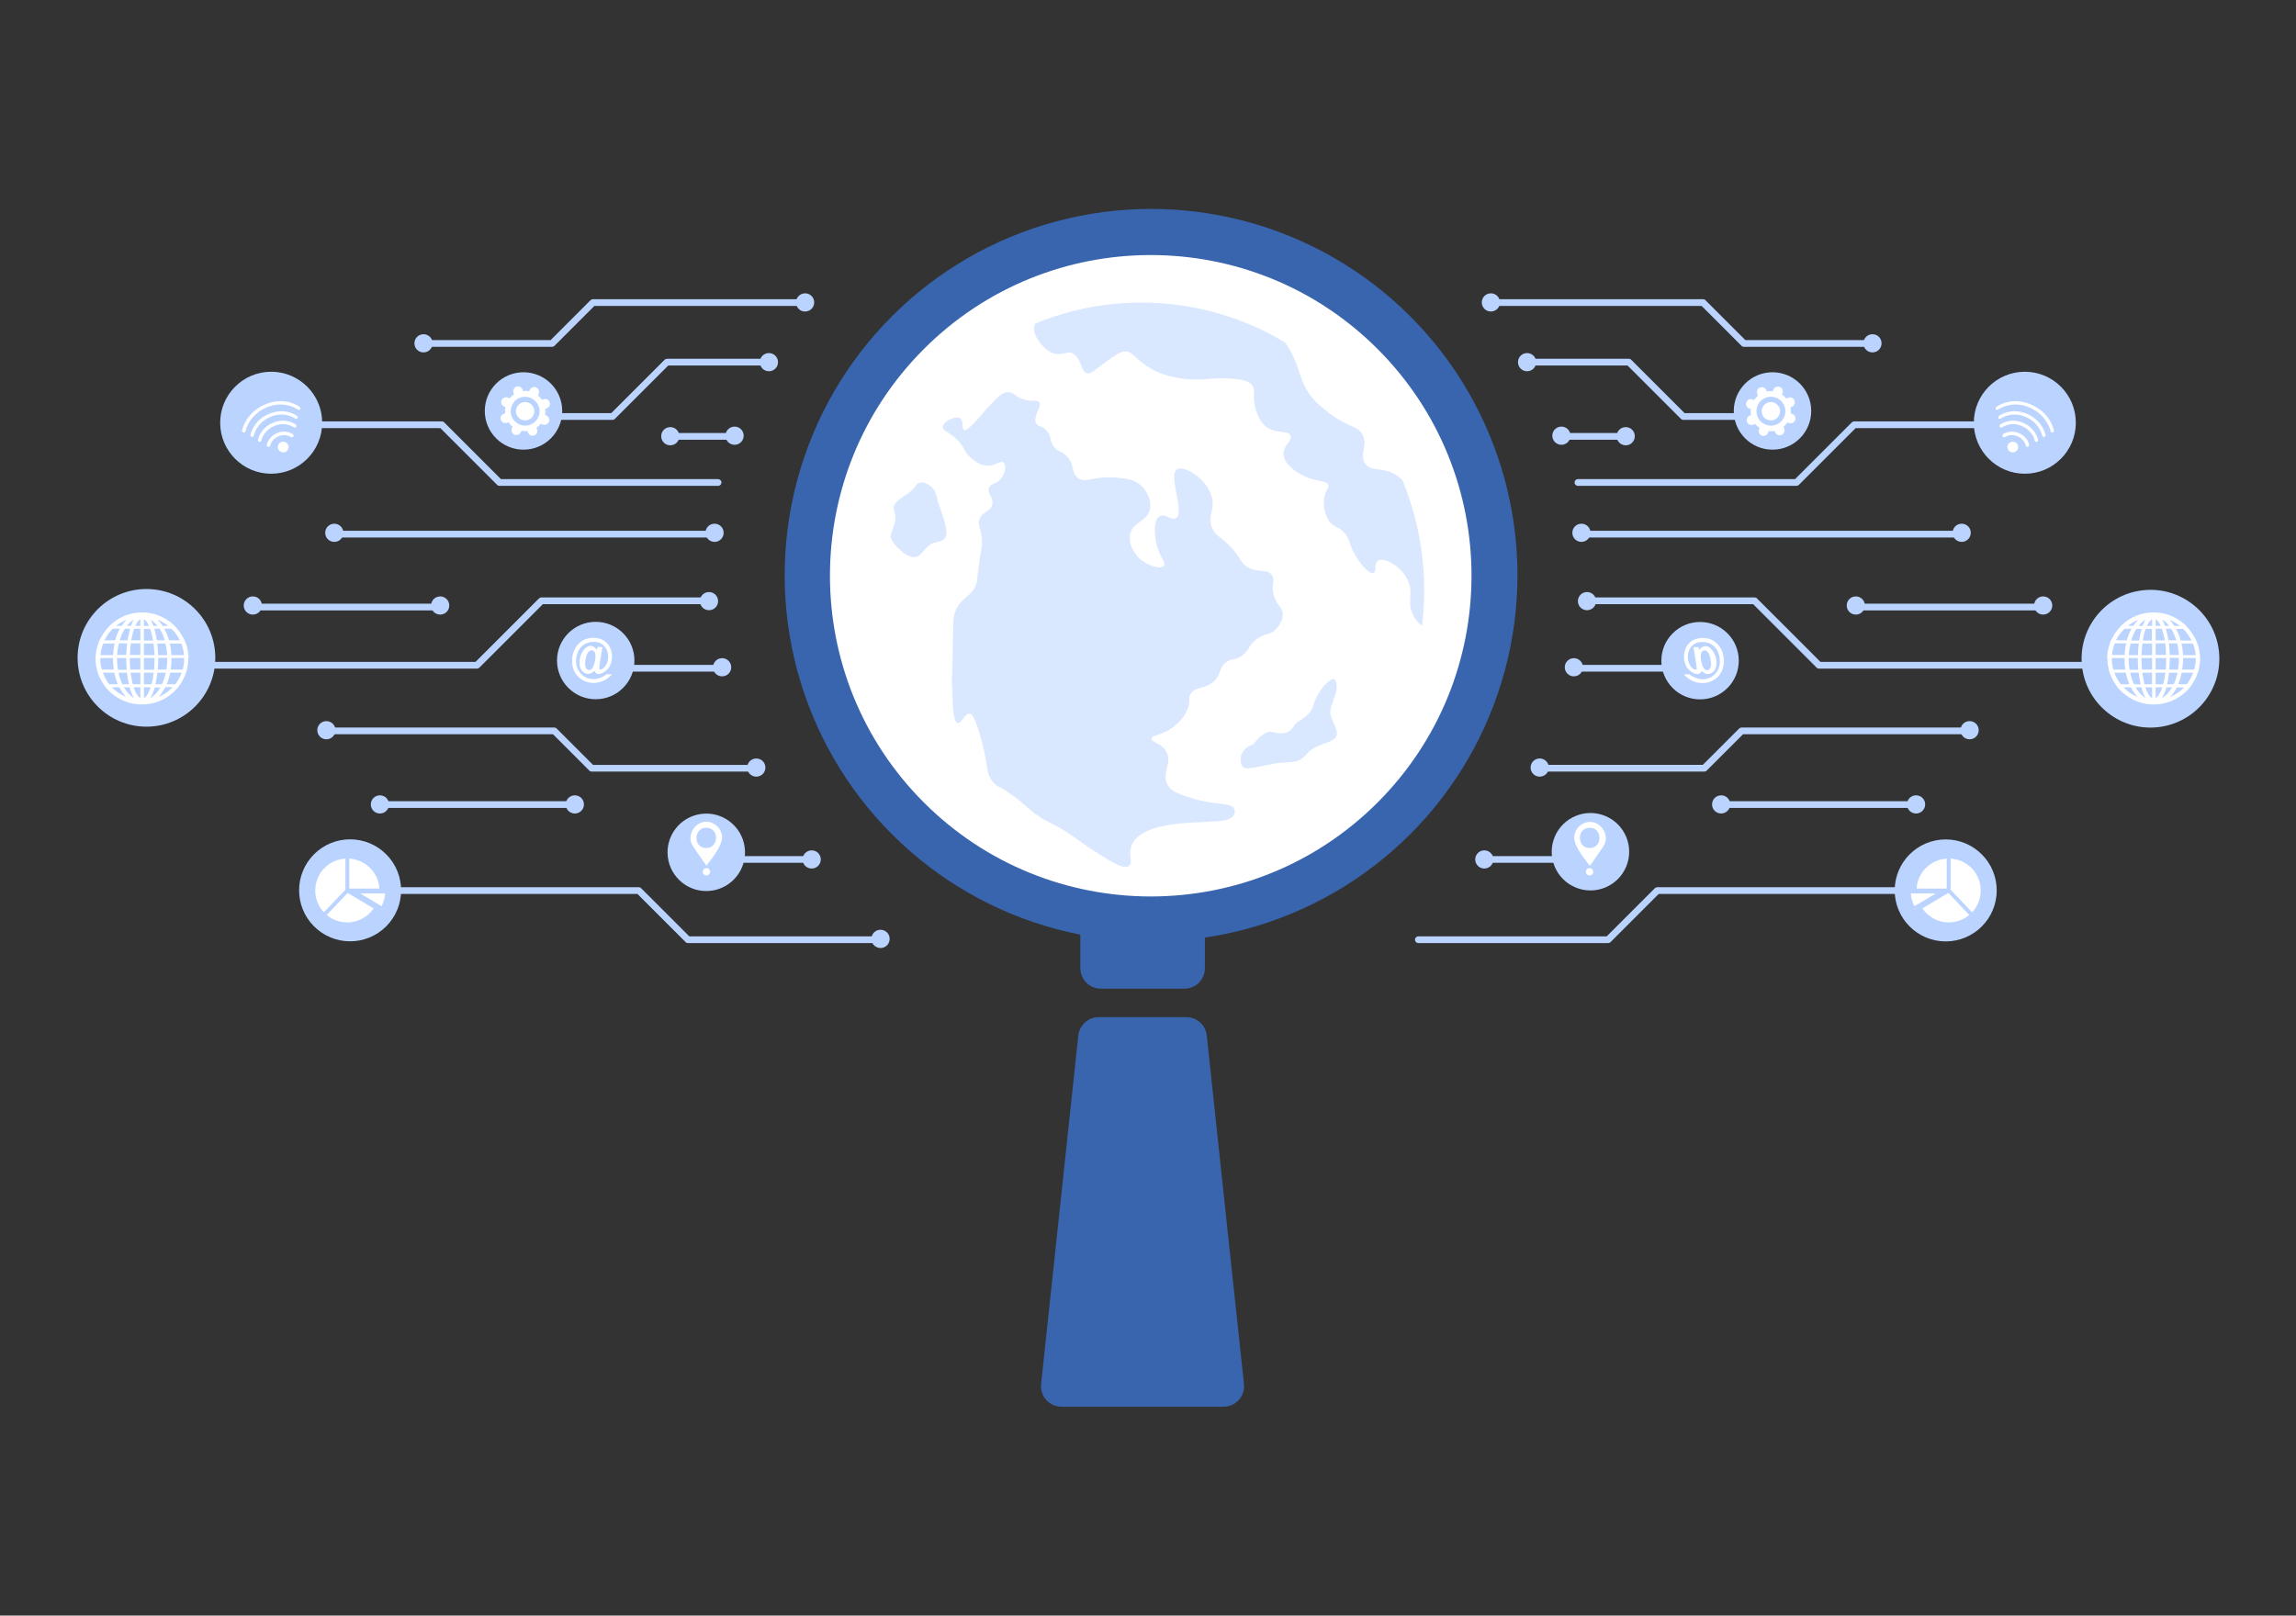
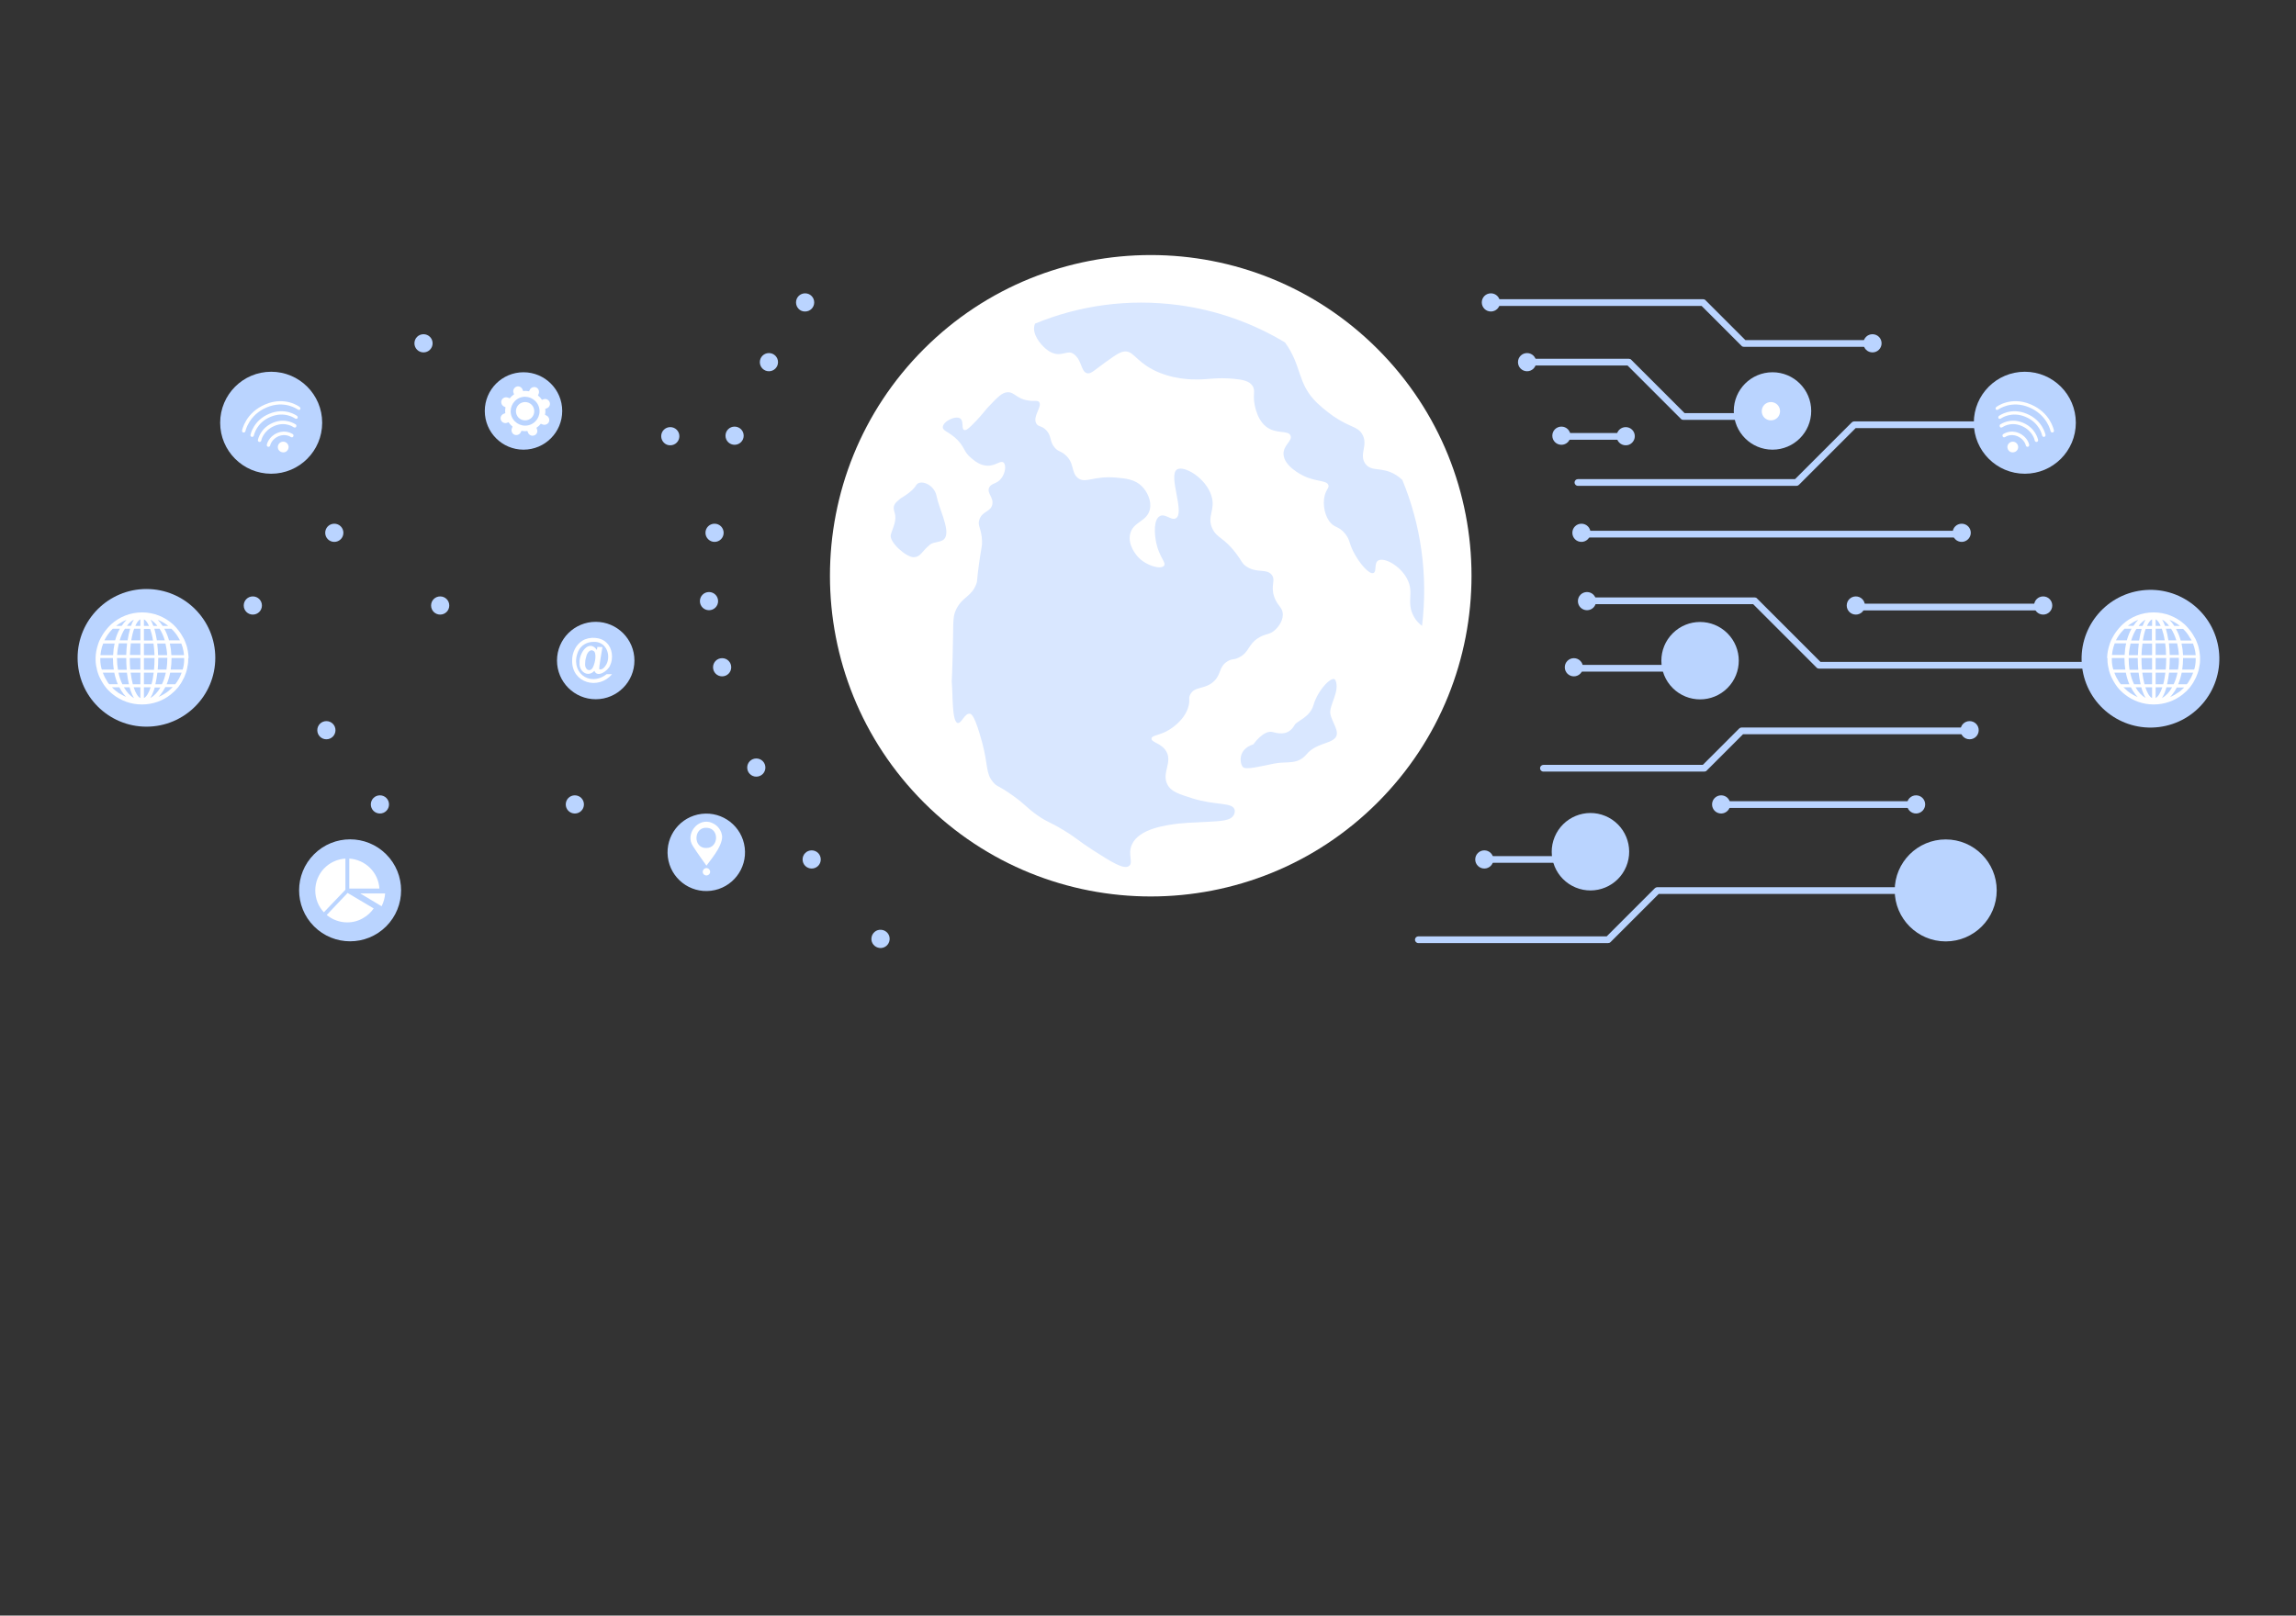
<svg xmlns="http://www.w3.org/2000/svg" id="SEOOptimization" x="0px" y="0px" viewBox="0 0 1364 960" style="enable-background:new 0 0 1364 960;" xml:space="preserve">
  <rect x="0" y="0" width="1364" height="960" fill="#333333" stroke="none" />
  <style type="text/css"> .st0{fill:#3965AF;} .st1{fill:#FFFFFF;} .st2{fill:#D9E7FF;} .st3{fill:#BAD4FF;} </style>
-   <ellipse transform="matrix(0.707 -0.707 0.707 0.707 -41.347 583.686)" class="st0" cx="683.9" cy="341.8" rx="217.7" ry="217.7" />
  <ellipse transform="matrix(0.707 -0.707 0.707 0.707 -41.617 583.633)" class="st1" cx="683.7" cy="342.1" rx="190.6" ry="190.6" />
  <path class="st2" d="M844.8,371.9c-1.7-1.3-3.4-2.8-4.9-5.6c-4.8-8.9,0.6-13.9-4.1-22.6c-4.3-7.9-13.7-12.7-17.1-10.6 c-2.5,1.6-0.7,6.6-2.8,7.4c-2.6,1-8.6-6.1-12-12.9c-2.6-5.3-1.9-6.7-4.6-10.2c-3.9-5.1-6.6-3.4-9.7-7.8c-3.1-4.5-4.3-11.9-1.8-17.5 c0.9-1.9,1.7-2.5,1.4-3.7c-0.7-3.1-7.3-2-14.7-5.6c-1.1-0.5-11.7-5.7-12-12.9c-0.2-5.4,5.4-7.9,4.2-11c-1.4-3.6-8.8-0.6-14.8-5.6 c-5.8-4.8-6.8-14.1-6.9-15.2c-0.4-4.6,0.7-6.3-0.9-8.8c-1.9-2.9-5.8-3.7-11.1-4.2c-10-0.9-14.6,0.3-21.2,0.4c-3.1,0-15.5,0.2-27.2-6 c-10.3-5.5-11.5-11.4-17-10.6c-2.9,0.4-7.5,3.8-16.6,10.6c-2.1,1.6-3.5,2.6-5.1,2.3c-3.9-0.8-3-8.1-8.3-11.6 c-3.5-2.3-6.8,1.8-12.4-0.5c-1.8-0.7-3-1.7-3.9-2.4c-3.2-2.7-8.3-8.8-6.7-14.2c0.1-0.3,0.2-0.5,0.3-0.8c26.2-10.8,55.4-15,85.3-11 c23.1,3.1,44.4,10.9,63.2,22.2c10.3,14.3,7,24.2,19,35.9c4.5,4.3,9.7,7.9,9.7,7.9c10.1,6.9,14.2,5.9,17.1,10.6 c3.9,6.6-2,11.9,1.8,17.5c3.7,5.4,9.8,1.5,18.4,6.9c1.3,0.8,2.6,1.8,3.7,2.9C844,311.6,848.5,341.3,844.8,371.9z M598.4,233.1 c-3.2,0.2-5.7,2.9-10.8,8.2c-2.7,2.9-3.5,4.3-7.6,8.7c-4.8,5.1-6.3,5.9-7.2,5.5c-1.8-0.7-0.1-5.2-2.3-6.8c-2.8-2-10.3,1.7-10.4,5.1 c-0.1,2.4,3.7,2.6,8.7,7.6c4.6,4.8,3.6,7,8.2,10.8c2,1.7,5,4.2,9.1,4.5c5.3,0.4,8.1-3.3,10-1.9c1.8,1.4,1.2,6.3-1.3,9.5 c-2.7,3.5-6,2.7-7.2,5.5c-1.4,3.4,2.8,5.7,1.9,10c-0.9,4.3-5.8,3.9-7.6,8.7c-1.5,3.9,1.3,5.4,1.5,13.1c0.1,3-0.3,3-1.7,12.7 c-1.6,11.4-0.9,10.6-1.7,12.7c-2.8,7.5-8,7.5-11.7,14.6c-2,3.8-2,6.7-2.1,15.9c-0.4,23.7-0.8,25.7-0.8,27.6c0,0.7,0.1,1.3,0.1,1.4 c0.6,6.7,0,22.2,3.4,23.1c2.2,0.6,4.1-5.8,7.2-5.5c1.1,0.1,3.1,1.3,7.4,17.2c3.7,13.8,1.9,18,6.5,23.5c2.5,3,2.9,1.6,11.9,8.1 c7.9,5.7,8.1,7.2,14.6,11.7c6,4.2,6.6,3.4,15,8.5c8.3,5,8.5,6.1,17.8,12.1c11.4,7.3,18.3,11.6,21.4,9.4c2.8-2-0.9-6.8,1.7-12.7 c4.3-9.7,20.8-11.6,27.6-12.5c2.6-0.3,7.2-0.6,16.3-1c9.1-0.5,14.9-0.6,16.7-4.2c0.2-0.4,0.9-1.8,0.4-3.2c-1.4-4.4-11.4-2.3-25-6.6 c-7.9-2.5-12.9-4-15-8.5c-3.3-6.7,3.3-13-0.6-19.5c-2.9-4.9-9-5.2-8.7-7.6c0.2-2,4.6-1.6,10.4-5.1c1.3-0.8,9.7-5.9,11.7-14.6 c0.8-3.6-0.3-4.1,0.9-6.4c2.6-5.1,8.6-2.8,14-7.8c4.6-4.3,2.8-8.6,8.1-11.9c2.8-1.8,3.4-0.6,6.8-2.3c6.2-3.1,5.2-7.4,11.2-11.4 c4.7-3.1,7-1.8,10.4-5.1c0.9-0.8,4.5-4.4,4.5-9.1c-0.1-4.3-3.1-4.8-5.1-10.4c-2.4-7,1.1-9.8-1.5-13.1c-3.2-4.1-9.1-0.6-15.5-5.3 c-2.4-1.8-2.1-2.7-5.5-7.2c-7.4-9.9-11.4-9.1-14.2-14.9c-3.6-7.4,2-11-0.6-19.5c-3.3-10.8-16.5-18.4-20.5-15.7c-5.4,3.6,5,26-0.7,29 c-2.7,1.5-6.3-3.1-9.5-1.3c-3.8,2.1-3.2,10.8-2.1,15.9c1.8,8.5,6.1,11.7,4.6,13.6c-1.8,2.3-10.4,0.2-15.5-5.3 c-0.7-0.8-6.2-6.9-4.6-13.6c1.7-7.4,10-7.2,11.7-14.6c1.2-5.3-1.8-10.7-4.6-13.6c-4.1-4.2-9.5-4.8-15.5-5.3 c-13.5-1.2-18.2,3.8-22.7,0.2c-4.2-3.4-1.7-9-7.8-14c-2.7-2.2-3.9-1.6-5.9-4c-3.3-3.8-1.7-6.9-5.1-10.4c-2.7-2.8-4.7-1.8-5.9-4 c-2.3-4.3,3.8-10,1.7-12.7c-1-1.2-2.6-0.3-6.4-0.9C603.7,237,602.8,232.8,598.4,233.1z" />
  <path class="st2" d="M535.1,296.1c-2.4,2.2-5.3,3.5-3.7,8.3c1.7,4.8-1.1,9.2-2.2,13.4c-1.1,4.2,9.1,13.4,13.6,13.3 c4.2-0.1,4.7-3.4,9.6-7.4c2.9-2.3,7.6-1,9.2-4.4c2.6-5.2-3.9-17.5-5.2-24.5c-1.3-7-9.9-10.3-12.2-6.4 C542.1,292.2,535.1,296.1,535.1,296.1z M744.6,442.3c0,0,6.1-8.8,11.5-7.3c5.3,1.5,9.9,1.3,13-4.2c1.3-2.4,9.1-4.5,11.2-11.8 c2.6-9.2,11.6-18.4,13.1-14.7c2.7,6.5-3.8,14.7-3.1,19.7c0.8,5,6.1,10.9,2.9,14.5c-3.2,3.6-11.5,3.2-17,9.7 c-5.5,6.5-11.5,4-19.1,5.5c-7.6,1.5-17,4-18.7,2.1C736.6,453.9,735,445.3,744.6,442.3z" />
-   <path class="st0" d="M703.6,587.5h-49.6c-6.7,0-12.2-5.5-12.2-12.2v-38.4h74v38.4C715.8,582.1,710.3,587.5,703.6,587.5z M726.9,835.9h-96.3c-7.3,0-12.9-6.3-12.1-13.5l22.1-207.1c0.7-6.2,5.9-10.9,12.1-10.9h52.1c6.2,0,11.5,4.7,12.1,10.9L739,822.4 C739.8,829.6,734.1,835.9,726.9,835.9z" />
-   <path class="st3" d="M283.4,397.3H89.7c-1.1,0-2-0.9-2-2s0.9-2,2-2h192.8l37.7-37.7c0.4-0.4,0.9-0.6,1.4-0.6h99.6c1.1,0,2,0.9,2,2 s-0.9,2-2,2h-98.7l-37.7,37.7C284.4,397.1,283.9,397.3,283.4,397.3z M421.9,319.4H200.2c-1.1,0-2-0.9-2-2s0.9-2,2-2h221.8 c1.1,0,2,0.9,2,2C424,318.5,423.1,319.4,421.9,319.4z M259.4,362.7H152.7c-1.1,0-2-0.9-2-2c0-1.1,0.9-2,2-2h106.7c1.1,0,2,0.9,2,2 C261.4,361.8,260.5,362.7,259.4,362.7z M426.6,288.7H296.7c-0.5,0-1.1-0.2-1.4-0.6l-33.7-33.7h-98.8c-1.1,0-2-0.9-2-2s0.9-2,2-2 h99.7c0.5,0,1.1,0.2,1.4,0.6l33.7,33.7h129c1.1,0,2,0.9,2,2C428.6,287.8,427.7,288.7,426.6,288.7z M328,206.1h-73.4 c-1.1,0-2-0.9-2-2c0-1.1,0.9-2,2-2h72.5l23.7-23.7c0.4-0.4,0.9-0.6,1.4-0.6h124.4c1.1,0,2,0.9,2,2s-0.9,2-2,2H353.1l-23.7,23.7 C329,205.8,328.5,206.1,328,206.1z M364,249.5h-37.4c-1.1,0-2-0.9-2-2s0.9-2,2-2h36.5l31.7-31.7c0.4-0.4,0.9-0.6,1.4-0.6h56.9 c1.1,0,2,0.9,2,2c0,1.1-0.9,2-2,2h-56.1l-31.7,31.7C365,249.3,364.5,249.5,364,249.5z M434,261.3h-32.2c-1.1,0-2-0.9-2-2s0.9-2,2-2 H434c1.1,0,2,0.9,2,2C436.1,260.4,435.1,261.3,434,261.3z M426.6,399.1h-74.9c-1.1,0-2-0.9-2-2s0.9-2,2-2h74.9c1.1,0,2,0.9,2,2 S427.8,399.1,426.6,399.1z M447.1,458.5h-95.6c-0.5,0-1.1-0.2-1.4-0.6l-21.6-21.6H194.8c-1.1,0-2-0.9-2-2s0.9-2,2-2h134.5 c0.5,0,1.1,0.2,1.4,0.6l21.6,21.6h94.7c1.1,0,2,0.9,2,2C449.1,457.6,448.2,458.5,447.1,458.5z M341.6,480.1H225.8c-1.1,0-2-0.9-2-2 c0-1.1,0.9-2,2-2h115.8c1.1,0,2,0.9,2,2C343.6,479.1,342.7,480.1,341.6,480.1z M521.4,560.4H408.7c-0.5,0-1.1-0.2-1.4-0.6 l-28.6-28.6H197.5c-1.1,0-2-0.9-2-2s0.9-2,2-2h182c0.5,0,1.1,0.2,1.4,0.6l28.6,28.6h111.9c1.1,0,2,0.9,2,2S522.5,560.4,521.4,560.4z M482.2,512.7h-65.7c-1.1,0-2-0.9-2-2c0-1.1,0.9-2,2-2h65.7c1.1,0,2,0.9,2,2S483.3,512.7,482.2,512.7z" />
  <circle class="st3" cx="161.1" cy="251.2" r="30.3" />
  <ellipse transform="matrix(0.707 -0.707 0.707 0.707 -313.213 302.098)" class="st3" cx="208.1" cy="529.1" rx="30.3" ry="30.3" />
  <circle class="st3" cx="311" cy="244.2" r="23" />
  <circle class="st3" cx="353.9" cy="392.5" r="23" />
  <ellipse transform="matrix(0.993 -0.122 0.122 0.993 -58.724 55.085)" class="st3" cx="419.5" cy="506.1" rx="23" ry="23" />
  <circle class="st3" cx="87" cy="390.9" r="40.9" />
  <path class="st1" d="M112,391c0-0.2,0-0.4,0-0.6c0-0.4,0-0.8-0.1-1.1c0-0.1,0-0.2,0-0.3c-0.1-0.7-0.2-1.4-0.3-2.1 c-0.3-1.6-0.6-3.1-1.2-4.5c-0.1-0.4-0.3-0.8-0.5-1.3c-0.1-0.2-0.1-0.3-0.2-0.5c-0.2-0.6-0.5-1.1-0.8-1.6l-0.3-0.5 c-0.9-1.7-2-3.3-3.3-4.8c-0.1-0.2-0.3-0.3-0.4-0.5c-0.4-0.4-0.8-0.8-1.2-1.3c-0.3-0.3-0.6-0.6-0.9-0.9c-4.9-4.4-11.3-7.1-18.4-7.1 c-7.1,0-13.5,2.7-18.4,7.1c-0.3,0.3-0.6,0.6-0.9,0.9c-0.4,0.4-0.8,0.8-1.2,1.3c-0.1,0.2-0.3,0.3-0.4,0.5c-1.3,1.5-2.4,3.1-3.3,4.8 l-0.3,0.5c-0.3,0.5-0.5,1.1-0.8,1.6c-0.1,0.2-0.1,0.3-0.2,0.5c-0.2,0.4-0.3,0.8-0.5,1.3c-0.5,1.5-0.9,3-1.2,4.5 c-0.1,0.7-0.2,1.4-0.3,2.1c0,0.1,0,0.2,0,0.3c0,0.4-0.1,0.7-0.1,1.1c0,0.2,0,0.4,0,0.6c0,0.1,0,0.2,0,0.3c0,0.4,0,0.8,0,1.2 c0,0.8,0.1,1.5,0.2,2.3c0.1,0.7,0.2,1.4,0.4,2.1c0.1,0.4,0.2,0.7,0.2,1c0.1,0.6,0.3,1.2,0.5,1.8c0.3,0.9,0.6,1.8,1,2.6 c0.1,0.1,0.1,0.3,0.2,0.4c0.3,0.6,0.6,1.2,0.9,1.7c0.1,0.1,0.1,0.3,0.2,0.4c0.4,0.6,0.7,1.2,1.1,1.8c0.4,0.6,0.8,1.2,1.3,1.8 c0.6,0.8,1.3,1.5,2,2.2c0.8,0.8,1.6,1.5,2.4,2.1c4.7,3.7,10.6,5.9,17.1,5.9c0,0,0,0,0,0c0,0,0,0,0.1,0c6.4,0,12.4-2.2,17-5.9 c0.8-0.7,1.6-1.4,2.4-2.1c0.7-0.7,1.4-1.5,2-2.2c0.5-0.6,0.9-1.2,1.3-1.8c0.4-0.6,0.8-1.2,1.1-1.8c0.1-0.1,0.2-0.3,0.2-0.4 c0.3-0.6,0.6-1.1,0.9-1.7c0.1-0.1,0.1-0.3,0.2-0.4c0.4-0.9,0.7-1.7,1-2.6c0.2-0.6,0.4-1.2,0.5-1.8c0.1-0.3,0.2-0.7,0.2-1 c0.1-0.7,0.3-1.4,0.4-2.1c0.1-0.7,0.2-1.5,0.2-2.3c0-0.4,0-0.8,0-1.2C112,391.2,112,391.1,112,391z M109,386.9 c0.1,0.7,0.2,1.4,0.3,2.1c0,0.1,0,0.2,0,0.3h-7.5c-0.1-2.4-0.4-4.7-0.9-6.9h6.8C108.3,383.8,108.7,385.3,109,386.9z M99.4,391.4 c0,2.3-0.2,4.4-0.5,6.5h-5.2c0.2-2.1,0.3-4.3,0.3-6.6c0-0.1,0-0.2,0-0.4h5.4C99.4,391.2,99.4,391.3,99.4,391.4z M69.5,391.4 c0-0.1,0-0.3,0-0.4H75c0,0.1,0,0.2,0,0.4c0,2.2,0.1,4.4,0.3,6.6h-5.2C69.7,395.9,69.5,393.7,69.5,391.4z M91.8,391.4 c0,2.3-0.1,4.5-0.3,6.6h-6V391h6.3C91.8,391.1,91.8,391.3,91.8,391.4z M77.1,391.4c0-0.1,0-0.2,0-0.4h6.3v6.9h-6 C77.2,395.9,77.1,393.6,77.1,391.4z M85.5,368c1.1,0.5,2.1,1.9,3,3.9h-3V368z M83.4,368v3.9h-3C81.3,369.9,82.3,368.5,83.4,368z M83.4,373.6v6.9H78c0.4-2.6,1-5,1.7-6.9H83.4z M83.4,382.3v6.9h-6.2c0.1-2.4,0.3-4.8,0.5-6.9H83.4z M83.4,399.7v6.9h-4.5 c-0.5-2.1-1-4.4-1.3-6.9H83.4z M83.4,408.4v6.4c-1.5-0.7-2.9-3.1-4-6.4H83.4z M85.5,414.8v-6.4h4C88.4,411.7,87.1,414,85.5,414.8z M85.5,406.6v-6.9h5.8c-0.3,2.5-0.7,4.9-1.3,6.9H85.5z M85.5,389.3v-6.9h5.7c0.3,2.2,0.5,4.5,0.6,6.9H85.5z M85.5,380.6v-6.9h3.7 c0.7,2,1.3,4.3,1.7,6.9H85.5z M91.7,373.6h3.1c1.3,2,2.3,4.3,3.1,6.9h-4.7C92.8,378.1,92.3,375.7,91.7,373.6z M91.1,371.9 c-0.5-1.4-1.1-2.7-1.7-3.7c1.5,0.9,2.9,2.1,4.1,3.7H91.1z M79.5,368.2c-0.6,1-1.2,2.3-1.7,3.7h-2.4C76.6,370.3,78,369,79.5,368.2z M77.3,373.6c-0.6,2.1-1.1,4.4-1.5,6.9h-4.7c0.8-2.6,1.8-5,3.1-6.9H77.3z M75.5,382.3c-0.3,2.2-0.4,4.5-0.5,6.9h-5.4 c0.1-2.4,0.5-4.8,1-6.9H75.5z M75.4,399.7c0.3,2.5,0.7,4.8,1.2,6.9h-3.9c-1-2.1-1.8-4.4-2.3-6.9H75.4z M77,408.4 c0.2,0.6,0.3,1.2,0.5,1.7c0.6,1.8,1.3,3.4,2.1,4.7c-2.3-1.3-4.3-3.5-6-6.4H77z M89.3,414.8c0.8-1.3,1.5-2.8,2.1-4.6 c0.2-0.6,0.4-1.1,0.5-1.7h3.4C93.7,411.3,91.6,413.5,89.3,414.8z M92.3,406.6c0.5-2.1,0.9-4.5,1.2-6.9h5c-0.5,2.5-1.3,4.9-2.3,6.9 H92.3z M93.9,389.3c-0.1-2.4-0.2-4.7-0.5-6.9h4.9c0.5,2.2,0.9,4.5,1,6.9H93.9z M105.7,378.4c0.1,0.2,0.2,0.3,0.3,0.5 c0.3,0.5,0.6,1.1,0.9,1.6h-6.5c-0.7-2.5-1.6-4.8-2.8-6.9h4.2C103.4,375.1,104.7,376.7,105.7,378.4z M99.9,371.9h-3.3 c-0.9-1.4-1.9-2.6-2.9-3.6c1.8,0.7,3.5,1.6,5,2.7C99.1,371.3,99.5,371.6,99.9,371.9z M70.2,371c1.6-1.1,3.2-2,5-2.7 c-1,1-2,2.2-2.9,3.6H69C69.4,371.6,69.8,371.3,70.2,371z M62.9,378.9c0.1-0.2,0.2-0.3,0.3-0.5c1.1-1.8,2.4-3.4,3.8-4.8h4.2 c-1.2,2.1-2.1,4.4-2.8,6.9H62C62.3,380,62.6,379.5,62.9,378.9z M59.7,389c0.1-0.7,0.2-1.4,0.3-2.1c0.3-1.6,0.7-3.1,1.3-4.5h6.8 c-0.5,2.2-0.8,4.5-0.9,6.9h-7.5C59.6,389.2,59.7,389.1,59.7,389z M60.2,396.9c-0.2-0.7-0.3-1.4-0.4-2.1c-0.1-0.7-0.2-1.5-0.2-2.3 c0-0.4,0-0.8,0-1.2c0-0.1,0-0.2,0-0.3h7.5c0,0.1,0,0.3,0,0.4c0,2.2,0.2,4.4,0.5,6.5h-7.1C60.4,397.6,60.3,397.3,60.2,396.9z M63.6,404.8c-0.1-0.1-0.2-0.3-0.2-0.4c-0.4-0.6-0.7-1.1-1-1.7c-0.1-0.1-0.1-0.3-0.2-0.4c-0.4-0.8-0.8-1.7-1.1-2.6h6.8 c0.5,2.5,1.2,4.8,2.1,6.9h-5.1C64.4,406.1,64,405.5,63.6,404.8z M68.9,410.6c-0.9-0.7-1.7-1.4-2.4-2.2h4.4c0.4,0.7,0.8,1.4,1.2,2.1 c0.9,1.4,1.8,2.6,2.8,3.6c-1-0.4-1.9-0.9-2.8-1.4C70.9,412.1,69.8,411.4,68.9,410.6z M100.1,410.6c-1,0.8-2,1.5-3.1,2.1 c-0.9,0.5-1.8,1-2.8,1.4c1-1,1.9-2.3,2.8-3.7c0.4-0.7,0.8-1.4,1.2-2.1h4.4C101.7,409.2,100.9,409.9,100.1,410.6z M106.8,402.3 c-0.1,0.1-0.1,0.3-0.2,0.4c-0.3,0.6-0.6,1.2-1,1.7c-0.1,0.1-0.2,0.3-0.2,0.4c-0.4,0.6-0.8,1.2-1.3,1.8h-5.1c0.9-2.1,1.6-4.5,2.1-6.9 h6.8C107.6,400.6,107.2,401.5,106.8,402.3z M101.4,397.9c0.3-2.1,0.5-4.3,0.5-6.5c0-0.1,0-0.3,0-0.4h7.5c0,0.1,0,0.2,0,0.3 c0,0.4,0,0.8,0,1.2c0,0.8-0.1,1.5-0.2,2.3c-0.1,0.7-0.2,1.4-0.4,2.1c-0.1,0.4-0.2,0.7-0.3,1L101.4,397.9L101.4,397.9z M165.3,266.9 c-0.7-1.6,0.1-3.5,1.7-4.2s3.5,0.1,4.2,1.7s-0.1,3.5-1.7,4.2C167.9,269.2,166,268.5,165.3,266.9z M173.8,259.8 c-0.3,0.1-0.7,0.1-1-0.1c-0.1-0.1-3.1-2.2-7.3-0.5c-4.2,1.8-5,5.4-5,5.5c-0.1,0.5-0.6,0.9-1.2,0.8c-0.5-0.1-0.9-0.6-0.8-1.2 c0-0.2,1-4.8,6.2-7c5.2-2.2,9.1,0.6,9.3,0.7c0.4,0.3,0.5,1,0.2,1.4C174.1,259.6,174,259.7,173.8,259.8z" />
  <path class="st1" d="M175.5,254c-0.3,0.1-0.7,0.1-1-0.1c-0.2-0.1-4.9-3.6-11.5-0.8c-6.6,2.8-7.8,8.5-7.8,8.7 c-0.1,0.5-0.6,0.9-1.2,0.8c-0.5-0.1-0.9-0.6-0.8-1.2c0.1-0.3,1.4-7,9-10.2c7.6-3.2,13.2,0.9,13.5,1c0.4,0.3,0.5,1,0.2,1.4 C175.8,253.9,175.7,254,175.5,254z" />
  <path class="st1" d="M176.3,248.8c-0.3,0.1-0.7,0.1-1-0.1c-0.2-0.2-6.3-4.5-14.6-1c-8.4,3.5-9.8,10.8-9.9,11.1 c-0.1,0.5-0.6,0.9-1.2,0.8s-0.9-0.6-0.8-1.2c0.1-0.3,1.7-8.6,11.1-12.5c9.4-4,16.3,1,16.6,1.3c0.4,0.3,0.5,1,0.2,1.4 C176.6,248.7,176.5,248.8,176.3,248.8z" />
  <path class="st1" d="M178,243.5c-0.3,0.1-0.7,0.1-1-0.1c-0.3-0.2-8-5.8-18.6-1.3c-10.6,4.5-12.6,14-12.6,14.1 c-0.1,0.5-0.6,0.9-1.2,0.8s-0.9-0.6-0.8-1.2c0.1-0.4,2.1-10.6,13.8-15.5c11.7-5,20.2,1.3,20.5,1.6c0.4,0.3,0.5,1,0.2,1.4 C178.3,243.3,178.1,243.4,178,243.5z" />
  <polygon class="st1" points="414.6,497.7 414.6,497.7 414.6,497.7 " />
  <path class="st1" d="M421.8,517.5c-0.2-0.8-0.8-1.4-1.6-1.6c0,0,0,0,0,0c-2.3-0.6-3.8,2.6-1.8,3.9c0,0,0,0,0,0 C420,521,422.4,519.4,421.8,517.5z M429,497c-0.3-3.5-2.7-6.7-6-8c0,0,0,0,0.1,0c-8.3-3.6-16.5,6.7-11.3,14h0v0 c1.9,3.1,7.9,11.4,7.9,11.4C421,512.3,429.2,503.3,429,497z M420.1,491.9c7.4,0.5,6.9,12.1-0.6,12C411.5,504,412,491.1,420.1,491.9z M206.3,548.1c-4.5,0-8.8-1.6-12.2-4.4l12.4-13.1l15.5,9.2c-1.6,2.3-3.7,4.3-6.2,5.7C213,547.2,209.7,548.1,206.3,548.1z M207.5,528 v-17.8c9.6,0.6,17.3,8.2,17.9,17.8H207.5z M214,530.9h14.8c-0.2,2.7-0.9,5.2-2.1,7.6L214,530.9z M192.4,542.1 c-3.3-3.5-5.1-8.1-5.1-13c0-10.1,7.9-18.3,17.9-18.9v18.5L192.4,542.1z M357.9,384.5c0,0.5-2.4,13.1-1.8,13.2 c1.8,0.6,3.4-1.6,4.3-3.2c2.7-5.9-0.7-13.5-7.8-13.1c-3.8,0-7.3,1.9-9,5.4c-5.4,12,6.2,21.9,16.8,13.8h3.2c-8,9.6-23.9,5.4-23.7-8 c-0.1-4.7,2.2-9.5,6.1-11.9c4.1-2.6,11.2-2.3,14.5,1.4c3.3,3.1,4,9.2,1.9,13.4c-1.2,3-7.5,7.6-9.3,3.1c-3.8,4.2-9.2,0.5-8.8-4.8 c-0.4-5.6,5.5-14.3,10.3-7.6l0.3-1.8L357.9,384.5L357.9,384.5z M347.6,394.6c-0.2,2.6,2,4.9,4.1,2.8c1.5-1.9,2.9-8,1.4-10.2 c-2.3-2.2-4.5,0.7-4.9,3.3C347.7,392,347.6,393.4,347.6,394.6z M319,255l-0.3-0.8c1-0.7,1.9-1.5,2.6-2.4l1,0.4 c1.5,0.6,3.2-0.1,3.8-1.5s-0.1-3.2-1.5-3.8l-0.8-0.4c0.2-1.2,0.3-2.3,0.1-3.5v0l1-0.4c1.5-0.6,2.2-2.3,1.6-3.7 c-0.6-1.5-2.3-2.2-3.7-1.6l-0.8,0.3c-0.7-1-1.5-1.9-2.4-2.6l0.4-1c0.6-1.5-0.1-3.2-1.5-3.8s-3.2,0.1-3.8,1.5l-0.4,0.8 c-1.2-0.2-2.3-0.3-3.5-0.1h0l-0.4-1c-0.6-1.5-2.3-2.2-3.7-1.6s-2.2,2.3-1.6,3.7l0.3,0.8c-1,0.7-1.9,1.5-2.6,2.4l-1-0.4 c-1.5-0.6-3.2,0.1-3.8,1.5c-0.6,1.5,0.1,3.2,1.5,3.8l0.8,0.4c0,0,0,0,0,0c-0.2,1.2-0.3,2.3-0.1,3.5l-1,0.4c-1.5,0.6-2.2,2.3-1.6,3.7 c0.6,1.5,2.3,2.2,3.7,1.6l0.8-0.3c0.7,1,1.5,1.9,2.4,2.6l-0.4,1c-0.6,1.5,0.1,3.2,1.5,3.8c1.5,0.6,3.2-0.1,3.8-1.5l0.4-0.8l0,0 c1.2,0.2,2.3,0.3,3.5,0.1l0.4,1c0.6,1.5,2.3,2.2,3.7,1.6C318.9,258.2,319.6,256.5,319,255z M315.2,252.3c-4.4,1.8-9.4-0.4-11.2-4.7 c-1.8-4.4,0.4-9.4,4.7-11.2c4.4-1.8,9.4,0.4,11.2,4.7C321.7,245.5,319.6,250.5,315.2,252.3z" />
  <path class="st1" d="M309.9,239.3c-2.8,1.1-4.1,4.3-3,7.1c1.1,2.8,4.3,4.1,7.1,3c2.8-1.1,4.1-4.3,3-7.1 C315.9,239.5,312.7,238.2,309.9,239.3z" />
  <path class="st3" d="M256.1,359.8c0-3,2.4-5.4,5.4-5.4s5.4,2.4,5.4,5.4s-2.4,5.4-5.4,5.4C258.5,365.2,256.1,362.8,256.1,359.8z M431,258.9c0-3,2.4-5.4,5.4-5.4s5.4,2.4,5.4,5.4s-2.4,5.4-5.4,5.4C433.4,264.3,431,261.9,431,258.9z M392.8,259.2 c0-3,2.4-5.4,5.4-5.4s5.4,2.4,5.4,5.4s-2.4,5.4-5.4,5.4C395.3,264.7,392.8,262.2,392.8,259.2z M451.4,215.2c0-3,2.4-5.4,5.4-5.4 s5.4,2.4,5.4,5.4s-2.4,5.4-5.4,5.4C453.8,220.6,451.4,218.2,451.4,215.2z M472.9,179.7c0-3,2.4-5.4,5.4-5.4s5.4,2.4,5.4,5.4 s-2.4,5.4-5.4,5.4C475.3,185.2,472.9,182.7,472.9,179.7z M246.2,204c0-3,2.4-5.4,5.4-5.4s5.4,2.4,5.4,5.4s-2.4,5.4-5.4,5.4 C248.6,209.4,246.2,207,246.2,204z M144.8,359.8c0-3,2.4-5.4,5.4-5.4s5.4,2.4,5.4,5.4s-2.4,5.4-5.4,5.4 C147.2,365.2,144.8,362.8,144.8,359.8z M193.2,316.6c0-3,2.4-5.4,5.4-5.4s5.4,2.4,5.4,5.4s-2.4,5.4-5.4,5.4S193.2,319.6,193.2,316.6 z M419.1,316.6c0-3,2.4-5.4,5.4-5.4s5.4,2.4,5.4,5.4s-2.4,5.4-5.4,5.4C421.6,322,419.1,319.6,419.1,316.6z M415.8,357.2 c0-3,2.4-5.4,5.4-5.4s5.4,2.4,5.4,5.4s-2.4,5.4-5.4,5.4C418.2,362.6,415.8,360.2,415.8,357.2z M423.6,396.5c0-3,2.4-5.4,5.4-5.4 s5.4,2.4,5.4,5.4s-2.4,5.4-5.4,5.4S423.6,399.5,423.6,396.5z M443.9,456.1c0-3,2.4-5.4,5.4-5.4s5.4,2.4,5.4,5.4s-2.4,5.4-5.4,5.4 S443.9,459.1,443.9,456.1z M476.8,510.7c0-3,2.4-5.4,5.4-5.4s5.4,2.4,5.4,5.4s-2.4,5.4-5.4,5.4S476.8,513.7,476.8,510.7z M336.1,478 c0-3,2.4-5.4,5.4-5.4s5.4,2.4,5.4,5.4s-2.4,5.4-5.4,5.4S336.1,481,336.1,478z M220.3,478c0-3,2.4-5.4,5.4-5.4s5.4,2.4,5.4,5.4 s-2.4,5.4-5.4,5.4S220.3,481,220.3,478z M188.5,433.9c0-3,2.4-5.4,5.4-5.4s5.4,2.4,5.4,5.4s-2.4,5.4-5.4,5.4 S188.5,436.9,188.5,433.9z M1274.3,397.3h-193.7c-0.5,0-1.1-0.2-1.4-0.6l-37.7-37.7h-98.7c-1.1,0-2-0.9-2-2c0-1.1,0.9-2,2-2h99.6 c0.5,0,1.1,0.2,1.4,0.6l37.7,37.7h192.8c1.1,0,2,0.9,2,2S1275.4,397.3,1274.3,397.3z M1163.8,319.4H942.1c-1.1,0-2-0.9-2-2 s0.9-2,2-2h221.8c1.1,0,2,0.9,2,2C1165.9,318.5,1165,319.4,1163.8,319.4z M1211.3,362.7h-106.7c-1.1,0-2-0.9-2-2c0-1.1,0.9-2,2-2 h106.7c1.1,0,2,0.9,2,2C1213.4,361.8,1212.5,362.7,1211.3,362.7z M1067.3,288.7H937.4c-1.1,0-2-0.9-2-2c0-1.1,0.9-2,2-2h129 l33.7-33.7c0.4-0.4,0.9-0.6,1.4-0.6h99.7c1.1,0,2,0.9,2,2c0,1.1-0.9,2-2,2h-98.8l-33.7,33.7C1068.3,288.5,1067.8,288.7,1067.3,288.7 z M1109.4,206.1h-73.4c-0.5,0-1.1-0.2-1.4-0.6l-23.7-23.7H887.4c-1.1,0-2-0.9-2-2c0-1.1,0.9-2,2-2h124.4c0.5,0,1.1,0.2,1.4,0.6 l23.7,23.7h72.5c1.1,0,2,0.9,2,2C1111.5,205.1,1110.5,206.1,1109.4,206.1z M1037.4,249.5H1000c-0.5,0-1.1-0.2-1.4-0.6l-31.7-31.7 h-56.1c-1.1,0-2-0.9-2-2c0-1.1,0.9-2,2-2h56.9c0.5,0,1.1,0.2,1.4,0.6l31.7,31.7h36.5c1.1,0,2,0.9,2,2S1038.5,249.5,1037.4,249.5z M962.1,261.3H930c-1.1,0-2-0.9-2-2s0.9-2,2-2h32.2c1.1,0,2,0.9,2,2C964.2,260.4,963.3,261.3,962.1,261.3z M1012.3,399.1h-74.9 c-1.1,0-2-0.9-2-2s0.9-2,2-2h74.9c1.1,0,2,0.9,2,2S1013.4,399.1,1012.3,399.1z M1012.5,458.5h-95.6c-1.1,0-2-0.9-2-2s0.9-2,2-2h94.7 l21.6-21.6c0.4-0.4,0.9-0.6,1.4-0.6h134.5c1.1,0,2,0.9,2,2c0,1.1-0.9,2-2,2h-133.6l-21.6,21.6C1013.6,458.3,1013,458.5,1012.5,458.5 z M1138.2,480.1h-115.8c-1.1,0-2-0.9-2-2c0-1.1,0.9-2,2-2h115.8c1.1,0,2,0.9,2,2C1140.3,479.1,1139.4,480.1,1138.2,480.1z M955.3,560.4H842.6c-1.1,0-2-0.9-2-2s0.9-2,2-2h111.9l28.6-28.6c0.4-0.4,0.9-0.6,1.4-0.6h182c1.1,0,2,0.9,2,2c0,1.1-0.9,2-2,2 H985.4l-28.6,28.6C956.4,560.2,955.9,560.4,955.3,560.4z M947.5,512.7h-65.7c-1.1,0-2-0.9-2-2c0-1.1,0.9-2,2-2h65.7c1.1,0,2,0.9,2,2 S948.6,512.7,947.5,512.7z" />
  <circle class="st3" cx="1202.9" cy="251.2" r="30.3" />
  <circle class="st3" cx="1155.9" cy="529.1" r="30.3" />
  <circle class="st3" cx="1053" cy="244.2" r="23" />
  <ellipse transform="matrix(0.707 -0.707 0.707 0.707 18.335 829.231)" class="st3" cx="1010.1" cy="392.5" rx="23" ry="23" />
  <ellipse transform="matrix(0.383 -0.924 0.924 0.383 115.47 1184.992)" class="st3" cx="944.5" cy="506.1" rx="23" ry="23" />
  <ellipse transform="matrix(0.993 -0.122 0.122 0.993 -38.207 159.049)" class="st3" cx="1277" cy="390.9" rx="40.9" ry="40.9" />
  <path class="st1" d="M1252,391.3c0,0.4,0,0.8,0,1.2c0,0.8,0.1,1.5,0.2,2.3c0.1,0.7,0.2,1.4,0.4,2.1c0.1,0.4,0.2,0.7,0.2,1 c0.1,0.6,0.3,1.2,0.5,1.8c0.3,0.9,0.6,1.8,1,2.6c0.1,0.1,0.1,0.3,0.2,0.4c0.3,0.6,0.6,1.2,0.9,1.7c0.1,0.1,0.1,0.3,0.2,0.4 c0.4,0.6,0.7,1.2,1.1,1.8c0.4,0.6,0.8,1.2,1.3,1.8c0.6,0.8,1.3,1.5,2,2.2c0.8,0.8,1.6,1.5,2.4,2.1c4.7,3.7,10.6,5.9,17,5.9 c0,0,0,0,0.1,0c0,0,0,0,0,0c6.4,0,12.4-2.2,17.1-5.9c0.8-0.7,1.6-1.4,2.4-2.1c0.7-0.7,1.4-1.5,2-2.2c0.5-0.6,0.9-1.2,1.3-1.8 c0.4-0.6,0.8-1.2,1.1-1.8c0.1-0.1,0.2-0.3,0.2-0.4c0.3-0.6,0.6-1.1,0.9-1.7c0.1-0.1,0.1-0.3,0.2-0.4c0.4-0.9,0.7-1.7,1-2.6 c0.2-0.6,0.4-1.2,0.5-1.8c0.1-0.3,0.2-0.7,0.2-1c0.1-0.7,0.3-1.4,0.4-2.1c0.1-0.7,0.2-1.5,0.2-2.3c0-0.4,0-0.8,0-1.2 c0-0.1,0-0.2,0-0.3c0-0.2,0-0.4,0-0.6c0-0.4,0-0.8-0.1-1.1c0-0.1,0-0.2,0-0.3c-0.1-0.7-0.2-1.4-0.3-2.1c-0.3-1.6-0.6-3.1-1.2-4.5 c-0.2-0.4-0.3-0.8-0.5-1.3c-0.1-0.2-0.1-0.3-0.2-0.5c-0.2-0.6-0.5-1.1-0.8-1.6l-0.3-0.5c-0.9-1.7-2-3.3-3.3-4.8 c-0.1-0.2-0.3-0.3-0.4-0.5c-0.4-0.4-0.8-0.9-1.2-1.3c-0.3-0.3-0.6-0.6-0.9-0.9c-4.9-4.4-11.3-7.1-18.4-7.1c-7.1,0-13.6,2.7-18.4,7.1 c-0.3,0.3-0.6,0.6-0.9,0.9c-0.4,0.4-0.8,0.8-1.2,1.3c-0.1,0.2-0.3,0.3-0.4,0.5c-1.3,1.5-2.4,3.1-3.3,4.8l-0.3,0.5 c-0.3,0.5-0.5,1.1-0.8,1.6c-0.1,0.2-0.1,0.3-0.2,0.5c-0.2,0.4-0.3,0.8-0.5,1.3c-0.5,1.5-0.9,3-1.2,4.5c-0.1,0.7-0.2,1.4-0.3,2.1 c0,0.1,0,0.2,0,0.3c0,0.4-0.1,0.7-0.1,1.1c0,0.2,0,0.4,0,0.6C1252,391.1,1252,391.2,1252,391.3z M1256.3,382.3h6.8 c-0.5,2.2-0.8,4.5-0.9,6.9h-7.5c0-0.1,0-0.2,0-0.3c0.1-0.7,0.2-1.4,0.3-2.1C1255.3,385.3,1255.7,383.8,1256.3,382.3z M1264.6,391 h5.4c0,0.1,0,0.2,0,0.4c0,2.2,0.1,4.4,0.3,6.6h-5.2c-0.3-2.1-0.5-4.3-0.5-6.5C1264.6,391.3,1264.6,391.2,1264.6,391z M1293.9,397.9 h-5.2c0.2-2.1,0.3-4.3,0.3-6.6c0-0.1,0-0.2,0-0.4h5.4c0,0.1,0,0.3,0,0.4C1294.5,393.7,1294.3,395.9,1293.9,397.9z M1272.2,391h6.3 v6.9h-6c-0.2-2.1-0.3-4.3-0.3-6.6C1272.2,391.3,1272.2,391.1,1272.2,391z M1286.6,397.9h-6V391h6.3c0,0.1,0,0.2,0,0.4 C1286.9,393.6,1286.8,395.9,1286.6,397.9z M1278.5,371.9h-3c0.9-2,1.9-3.3,3-3.9V371.9z M1283.6,371.9h-3V368 C1281.7,368.5,1282.7,369.9,1283.6,371.9z M1284.3,373.6c0.7,2,1.3,4.3,1.7,6.9h-5.4v-6.9H1284.3z M1286.3,382.3 c0.3,2.2,0.5,4.5,0.5,6.9h-6.2v-6.9H1286.3z M1286.4,399.7c-0.3,2.5-0.7,4.9-1.3,6.9h-4.5v-6.9H1286.4z M1284.6,408.4 c-1.1,3.3-2.5,5.6-4,6.4v-6.4H1284.6z M1274.5,408.4h4v6.4C1276.9,414,1275.6,411.7,1274.5,408.4z M1274,406.6 c-0.5-2.1-1-4.4-1.3-6.9h5.8v6.9H1274z M1272.2,389.3c0.1-2.4,0.3-4.8,0.6-6.9h5.7v6.9H1272.2z M1273,380.6c0.4-2.6,1-5,1.7-6.9h3.7 v6.9H1273z M1270.8,380.6h-4.7c0.8-2.6,1.8-5,3.1-6.9h3.1C1271.7,375.7,1271.2,378.1,1270.8,380.6z M1270.5,371.9 c1.2-1.6,2.6-2.8,4.1-3.7c-0.6,1-1.2,2.3-1.7,3.7H1270.5z M1288.6,371.9h-2.4c-0.5-1.4-1.1-2.7-1.7-3.7 C1286,369,1287.4,370.3,1288.6,371.9z M1289.8,373.6c1.3,2,2.3,4.3,3.1,6.9h-4.7c-0.4-2.5-0.9-4.8-1.5-6.9H1289.8z M1293.4,382.3 c0.5,2.2,0.9,4.5,1,6.9h-5.4c-0.1-2.4-0.2-4.7-0.5-6.9H1293.4z M1293.6,399.7c-0.5,2.5-1.3,4.9-2.3,6.9h-3.9 c0.5-2.1,0.9-4.5,1.2-6.9H1293.6z M1290.4,408.4c-1.6,2.9-3.7,5.1-6,6.4c0.8-1.3,1.5-2.8,2.1-4.7c0.2-0.6,0.4-1.1,0.5-1.7H1290.4z M1268.7,408.4h3.4c0.2,0.6,0.3,1.2,0.5,1.7c0.6,1.8,1.3,3.4,2.1,4.6C1272.4,413.5,1270.3,411.3,1268.7,408.4z M1267.8,406.6 c-1-2.1-1.8-4.4-2.3-6.9h5c0.3,2.5,0.7,4.8,1.2,6.9H1267.8z M1264.7,389.3c0.1-2.4,0.5-4.8,1-6.9h4.9c-0.3,2.2-0.4,4.5-0.5,6.9 H1264.7z M1262.1,373.6h4.2c-1.2,2.1-2.1,4.4-2.8,6.9h-6.5c0.3-0.6,0.6-1.1,0.9-1.6c0.1-0.2,0.2-0.3,0.3-0.5 C1259.3,376.7,1260.6,375.1,1262.1,373.6z M1265.3,371c1.6-1.1,3.2-2,5-2.7c-1,1-2,2.2-2.9,3.6h-3.3 C1264.5,371.6,1264.9,371.3,1265.3,371z M1295,371.9h-3.3c-0.9-1.4-1.9-2.6-2.9-3.6c1.8,0.7,3.5,1.6,5,2.7 C1294.2,371.3,1294.6,371.6,1295,371.9z M1302,380.6h-6.5c-0.7-2.5-1.6-4.8-2.8-6.9h4.2c1.5,1.4,2.8,3,3.8,4.8 c0.1,0.2,0.2,0.3,0.3,0.5C1301.4,379.5,1301.7,380,1302,380.6z M1304.4,389.3h-7.5c-0.1-2.4-0.4-4.7-0.9-6.9h6.8 c0.6,1.5,1,3,1.3,4.5c0.1,0.7,0.2,1.4,0.3,2.1C1304.3,389.1,1304.4,389.2,1304.4,389.3z M1303.5,397.9h-7.1c0.3-2.1,0.5-4.3,0.5-6.5 c0-0.1,0-0.3,0-0.4h7.5c0,0.1,0,0.2,0,0.3c0,0.4,0,0.8,0,1.2c0,0.8-0.1,1.5-0.2,2.3c-0.1,0.7-0.2,1.4-0.4,2.1 C1303.7,397.3,1303.6,397.6,1303.5,397.9z M1299.1,406.6h-5.1c0.9-2.1,1.6-4.5,2.1-6.9h6.8c-0.3,0.9-0.7,1.8-1.1,2.6 c-0.1,0.1-0.1,0.3-0.2,0.4c-0.3,0.6-0.6,1.2-1,1.7c-0.1,0.1-0.2,0.3-0.2,0.4C1300,405.5,1299.6,406.1,1299.1,406.6z M1292,412.8 c-0.9,0.5-1.8,1-2.8,1.4c1-1,1.9-2.3,2.8-3.6c0.4-0.7,0.8-1.4,1.2-2.1h4.4c-0.8,0.8-1.6,1.5-2.4,2.2 C1294.2,411.4,1293.1,412.1,1292,412.8z M1261.5,408.4h4.4c0.4,0.7,0.8,1.4,1.2,2.1c0.9,1.4,1.8,2.6,2.8,3.7c-1-0.4-1.9-0.9-2.8-1.4 c-1.1-0.6-2.1-1.3-3.1-2.1C1263.1,409.9,1262.3,409.2,1261.5,408.4z M1256.1,399.7h6.8c0.5,2.5,1.2,4.8,2.1,6.9h-5.1 c-0.5-0.6-0.9-1.2-1.3-1.8c-0.1-0.1-0.2-0.3-0.2-0.4c-0.4-0.6-0.7-1.1-1-1.7c-0.1-0.1-0.1-0.3-0.2-0.4 C1256.8,401.5,1256.4,400.6,1256.1,399.7z M1255.5,397.9c-0.1-0.3-0.2-0.7-0.3-1c-0.2-0.7-0.3-1.4-0.4-2.1c-0.1-0.7-0.2-1.5-0.2-2.3 c0-0.4,0-0.8,0-1.2c0-0.1,0-0.2,0-0.3h7.5c0,0.1,0,0.3,0,0.4c0,2.2,0.2,4.4,0.5,6.5L1255.5,397.9L1255.5,397.9z M1198.7,266.9 c0.7-1.6-0.1-3.5-1.7-4.2s-3.5,0.1-4.2,1.7s0.1,3.5,1.7,4.2C1196.1,269.2,1198,268.5,1198.7,266.9z M1190.2,259.8 c0.3,0.1,0.7,0.1,1-0.1c0.1-0.1,3.1-2.2,7.3-0.5c4.2,1.8,5,5.4,5,5.5c0.1,0.5,0.6,0.9,1.2,0.8c0.5-0.1,0.9-0.6,0.8-1.2 c0-0.2-1-4.8-6.2-7c-5.2-2.2-9.1,0.6-9.3,0.7c-0.4,0.3-0.5,1-0.2,1.4C1189.9,259.6,1190,259.7,1190.2,259.8z" />
  <path class="st1" d="M1188.5,254c0.3,0.1,0.7,0.1,1-0.1c0.2-0.1,4.9-3.6,11.5-0.8c6.6,2.8,7.8,8.5,7.8,8.7c0.1,0.5,0.6,0.9,1.2,0.8 c0.5-0.1,0.9-0.6,0.8-1.2c-0.1-0.3-1.4-7-9-10.2c-7.6-3.2-13.2,0.9-13.5,1c-0.4,0.3-0.5,1-0.2,1.4 C1188.2,253.9,1188.3,254,1188.5,254z" />
  <path class="st1" d="M1187.7,248.8c0.3,0.1,0.7,0.1,1-0.1c0.2-0.2,6.3-4.5,14.6-1c8.4,3.5,9.8,10.8,9.9,11.1 c0.1,0.5,0.6,0.9,1.2,0.8c0.5-0.1,0.9-0.6,0.8-1.2c-0.1-0.3-1.7-8.6-11.1-12.5c-9.4-4-16.3,1-16.6,1.3c-0.4,0.3-0.5,1-0.2,1.4 C1187.4,248.7,1187.5,248.8,1187.7,248.8z" />
  <path class="st1" d="M1186,243.5c0.3,0.1,0.7,0.1,1-0.1c0.3-0.2,8-5.8,18.6-1.3c10.6,4.5,12.6,14,12.6,14.1c0.1,0.5,0.6,0.9,1.2,0.8 s0.9-0.6,0.8-1.2c-0.1-0.4-2.1-10.6-13.8-15.5c-11.7-5-20.2,1.3-20.5,1.6c-0.4,0.3-0.5,1-0.2,1.4 C1185.7,243.3,1185.9,243.4,1186,243.5z" />
  <polygon class="st1" points="949.4,497.7 949.4,497.7 949.4,497.7 " />
-   <path class="st1" d="M942.2,517.5c0.2-0.8,0.8-1.4,1.6-1.6c0,0,0,0,0,0c2.3-0.6,3.8,2.6,1.8,3.9c0,0,0,0,0,0 C944,521,941.6,519.4,942.2,517.5z M944.5,514.5c0,0,5.9-8.3,7.9-11.4v0h0c5.2-7.3-3.1-17.6-11.3-14c0,0,0,0,0.1,0 c-3.3,1.3-5.7,4.4-6,8C934.8,503.3,943,512.3,944.5,514.5z M944.4,503.9c-7.4,0.2-7.9-11.4-0.6-12C952,491.1,952.5,504,944.4,503.9z M1157.7,548.1c4.5,0,8.8-1.6,12.2-4.4l-12.4-13.1l-15.5,9.2c1.6,2.3,3.7,4.3,6.2,5.7C1151,547.2,1154.3,548.1,1157.7,548.1z M1156.5,528v-17.8c-9.6,0.6-17.3,8.2-17.9,17.8H1156.5z M1150,530.9h-14.8c0.2,2.7,0.9,5.2,2.1,7.6L1150,530.9z M1171.6,542.1 c3.3-3.5,5.1-8.1,5.1-13c0-10.1-7.9-18.3-17.9-18.9v18.5L1171.6,542.1z M1009.1,384.5l0.3,1.8c4.8-6.6,10.7,2.1,10.3,7.6 c0.4,5.4-5,9-8.8,4.8c-1.7,4.5-8.1-0.1-9.3-3.1c-2.1-4.1-1.4-10.2,1.9-13.4c3.3-3.7,10.4-4,14.5-1.4c3.9,2.4,6.2,7.2,6.1,11.9 c0.2,13.3-15.6,17.6-23.7,8h3.2c10.7,8.1,22.2-1.8,16.8-13.8c-1.7-3.5-5.2-5.5-9-5.4c-7.1-0.4-10.5,7.2-7.8,13.1 c0.8,1.6,2.5,3.8,4.3,3.2c0.5-0.1-1.9-12.7-1.8-13.2L1009.1,384.5L1009.1,384.5z M1015.9,390.5c-0.5-2.6-2.6-5.5-4.9-3.3 c-1.5,2.2-0.1,8.3,1.4,10.2c2.1,2.2,4.3-0.2,4.1-2.8C1016.4,393.4,1016.3,392,1015.9,390.5z M1046.6,258.8c1.5,0.6,3.2-0.1,3.7-1.6 l0.4-1c1.2,0.1,2.4,0.1,3.5-0.1l0,0l0.4,0.8c0.6,1.5,2.3,2.1,3.8,1.5c1.5-0.6,2.1-2.3,1.5-3.8l-0.4-1c0.9-0.7,1.7-1.6,2.4-2.6 l0.8,0.3c1.5,0.6,3.2-0.1,3.7-1.6c0.6-1.5-0.1-3.2-1.6-3.7l-1-0.4c0.1-1.2,0.1-2.4-0.1-3.5v0l0.8-0.4c1.5-0.6,2.1-2.3,1.5-3.8 c-0.6-1.5-2.3-2.1-3.8-1.5l-1,0.4c-0.7-0.9-1.6-1.7-2.6-2.4l0.3-0.8c0.6-1.5-0.1-3.2-1.6-3.7s-3.2,0.1-3.7,1.6l-0.4,1c0,0,0,0,0,0 c-1.2-0.1-2.4-0.1-3.5,0.1l-0.4-0.8c-0.6-1.5-2.3-2.1-3.8-1.5s-2.1,2.3-1.5,3.8l0.4,1c-0.9,0.7-1.7,1.6-2.4,2.6l-0.8-0.3 c-1.5-0.6-3.2,0.1-3.7,1.6s0.1,3.2,1.6,3.7l1,0.4v0c-0.1,1.2-0.1,2.4,0.1,3.5l-0.8,0.4c-1.5,0.6-2.1,2.3-1.5,3.8 c0.6,1.5,2.3,2.1,3.8,1.5l1-0.4c0.7,0.9,1.6,1.7,2.6,2.4l-0.3,0.8C1044.4,256.5,1045.1,258.2,1046.6,258.8z M1044.1,241.1 c1.8-4.4,6.8-6.5,11.2-4.7c4.4,1.8,6.5,6.8,4.7,11.2s-6.8,6.5-11.2,4.7C1044.4,250.5,1042.3,245.5,1044.1,241.1z" />
  <path class="st1" d="M1054.1,239.3c2.8,1.1,4.1,4.3,3,7.1s-4.3,4.1-7.1,3c-2.8-1.1-4.1-4.3-3-7.1 C1048.1,239.5,1051.3,238.2,1054.1,239.3z" />
  <path class="st3" d="M1107.9,359.8c0-3-2.4-5.4-5.4-5.4c-3,0-5.4,2.4-5.4,5.4s2.4,5.4,5.4,5.4 C1105.5,365.2,1107.9,362.8,1107.9,359.8z M933,258.9c0-3-2.4-5.4-5.4-5.4s-5.4,2.4-5.4,5.4s2.4,5.4,5.4,5.4 C930.6,264.3,933,261.9,933,258.9z M971.2,259.2c0-3-2.4-5.4-5.4-5.4s-5.4,2.4-5.4,5.4s2.4,5.4,5.4,5.4 C968.7,264.7,971.2,262.2,971.2,259.2z M912.6,215.2c0-3-2.4-5.4-5.4-5.4s-5.4,2.4-5.4,5.4s2.4,5.4,5.4,5.4 C910.2,220.6,912.6,218.2,912.6,215.2z M891.1,179.7c0-3-2.4-5.4-5.4-5.4s-5.4,2.4-5.4,5.4s2.4,5.4,5.4,5.4S891.1,182.7,891.1,179.7 z M1117.8,204c0-3-2.4-5.4-5.4-5.4c-3,0-5.4,2.4-5.4,5.4s2.4,5.4,5.4,5.4S1117.8,207,1117.8,204z M1219.2,359.8c0-3-2.4-5.4-5.4-5.4 c-3,0-5.4,2.4-5.4,5.4s2.4,5.4,5.4,5.4C1216.8,365.2,1219.2,362.8,1219.2,359.8z M1170.8,316.6c0-3-2.4-5.4-5.4-5.4 c-3,0-5.4,2.4-5.4,5.4s2.4,5.4,5.4,5.4C1168.3,322,1170.8,319.6,1170.8,316.6z M944.9,316.6c0-3-2.4-5.4-5.4-5.4s-5.4,2.4-5.4,5.4 s2.4,5.4,5.4,5.4C942.4,322,944.9,319.6,944.9,316.6z M948.2,357.2c0-3-2.4-5.4-5.4-5.4s-5.4,2.4-5.4,5.4s2.4,5.4,5.4,5.4 C945.8,362.6,948.2,360.2,948.2,357.2z" />
  <circle class="st3" cx="935" cy="396.5" r="5.4" />
-   <path class="st3" d="M920.1,456.1c0-3-2.4-5.4-5.4-5.4s-5.4,2.4-5.4,5.4s2.4,5.4,5.4,5.4S920.1,459.1,920.1,456.1z" />
  <circle class="st3" cx="881.8" cy="510.7" r="5.4" />
  <path class="st3" d="M1027.9,478c0-3-2.4-5.4-5.4-5.4c-3,0-5.4,2.4-5.4,5.4s2.4,5.4,5.4,5.4C1025.4,483.4,1027.9,481,1027.9,478z M1143.7,478c0-3-2.4-5.4-5.4-5.4c-3,0-5.4,2.4-5.4,5.4s2.4,5.4,5.4,5.4C1141.2,483.4,1143.7,481,1143.7,478z M1175.5,433.9 c0-3-2.4-5.4-5.4-5.4c-3,0-5.4,2.4-5.4,5.4s2.4,5.4,5.4,5.4S1175.5,436.9,1175.5,433.9z M517.7,557.4c0.3-3,2.9-5.2,5.9-4.9 c3,0.3,5.2,2.9,4.9,5.9c-0.3,3-2.9,5.2-5.9,4.9S517.4,560.4,517.7,557.4z" />
</svg>